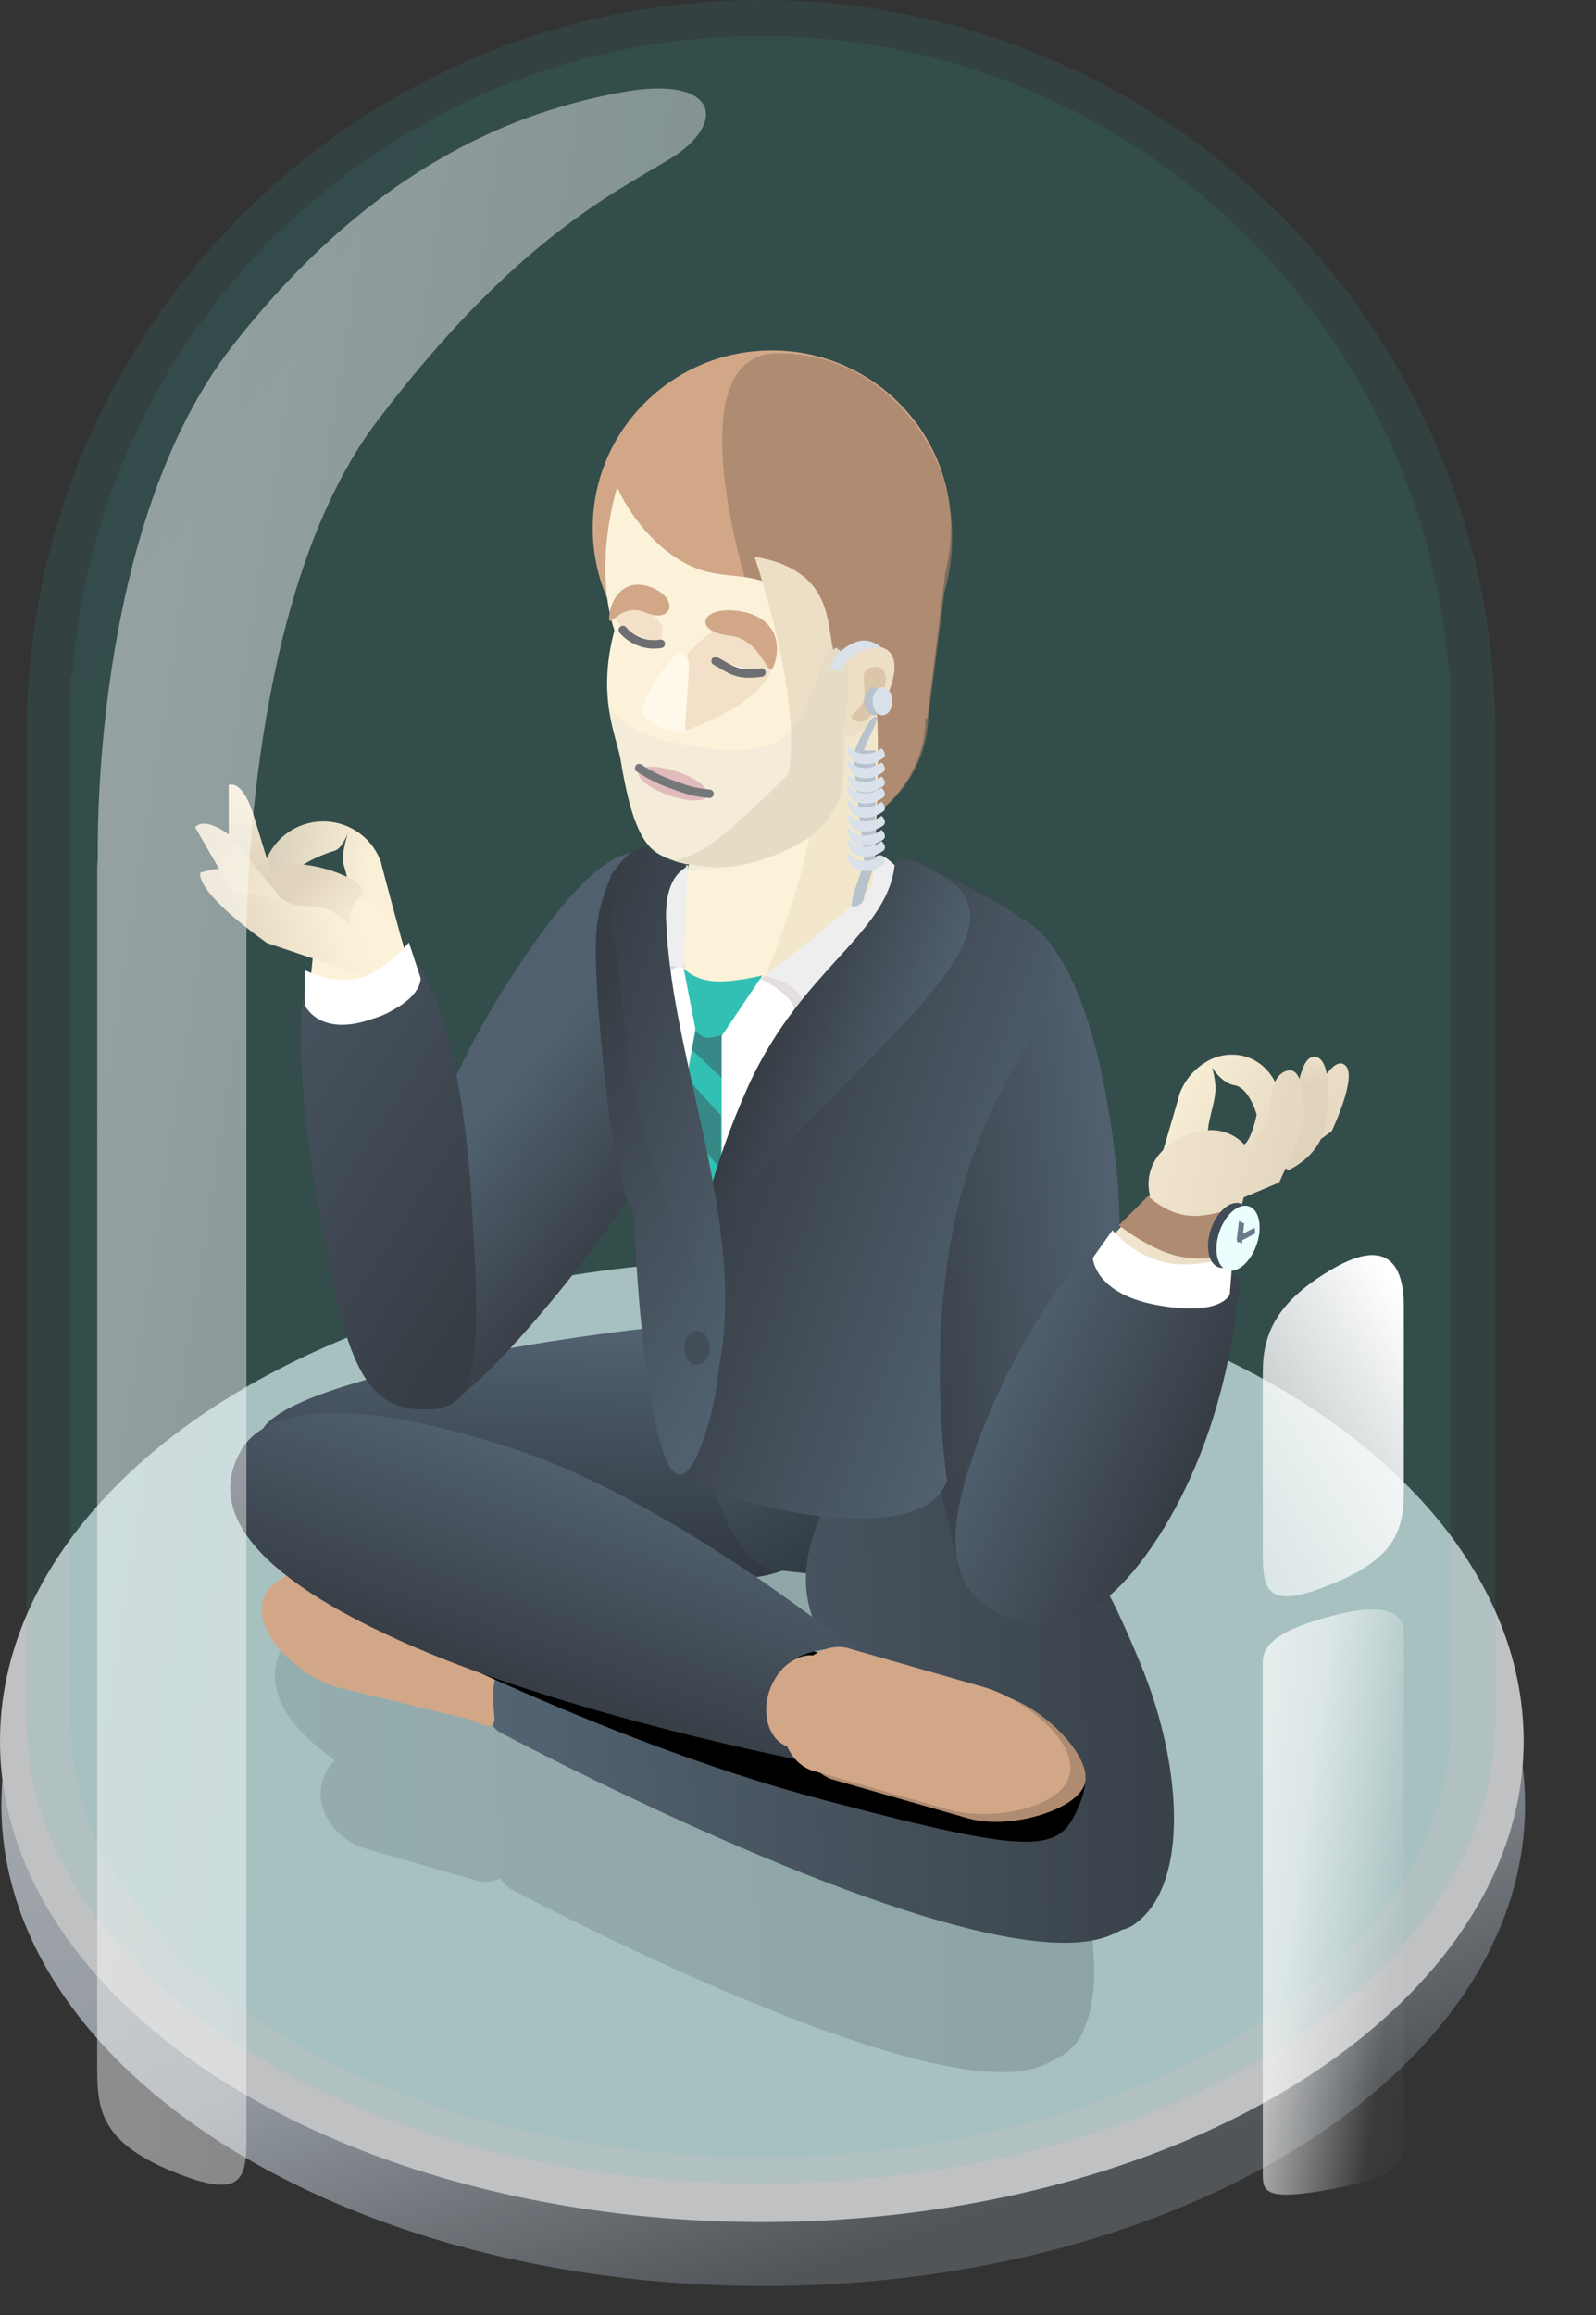
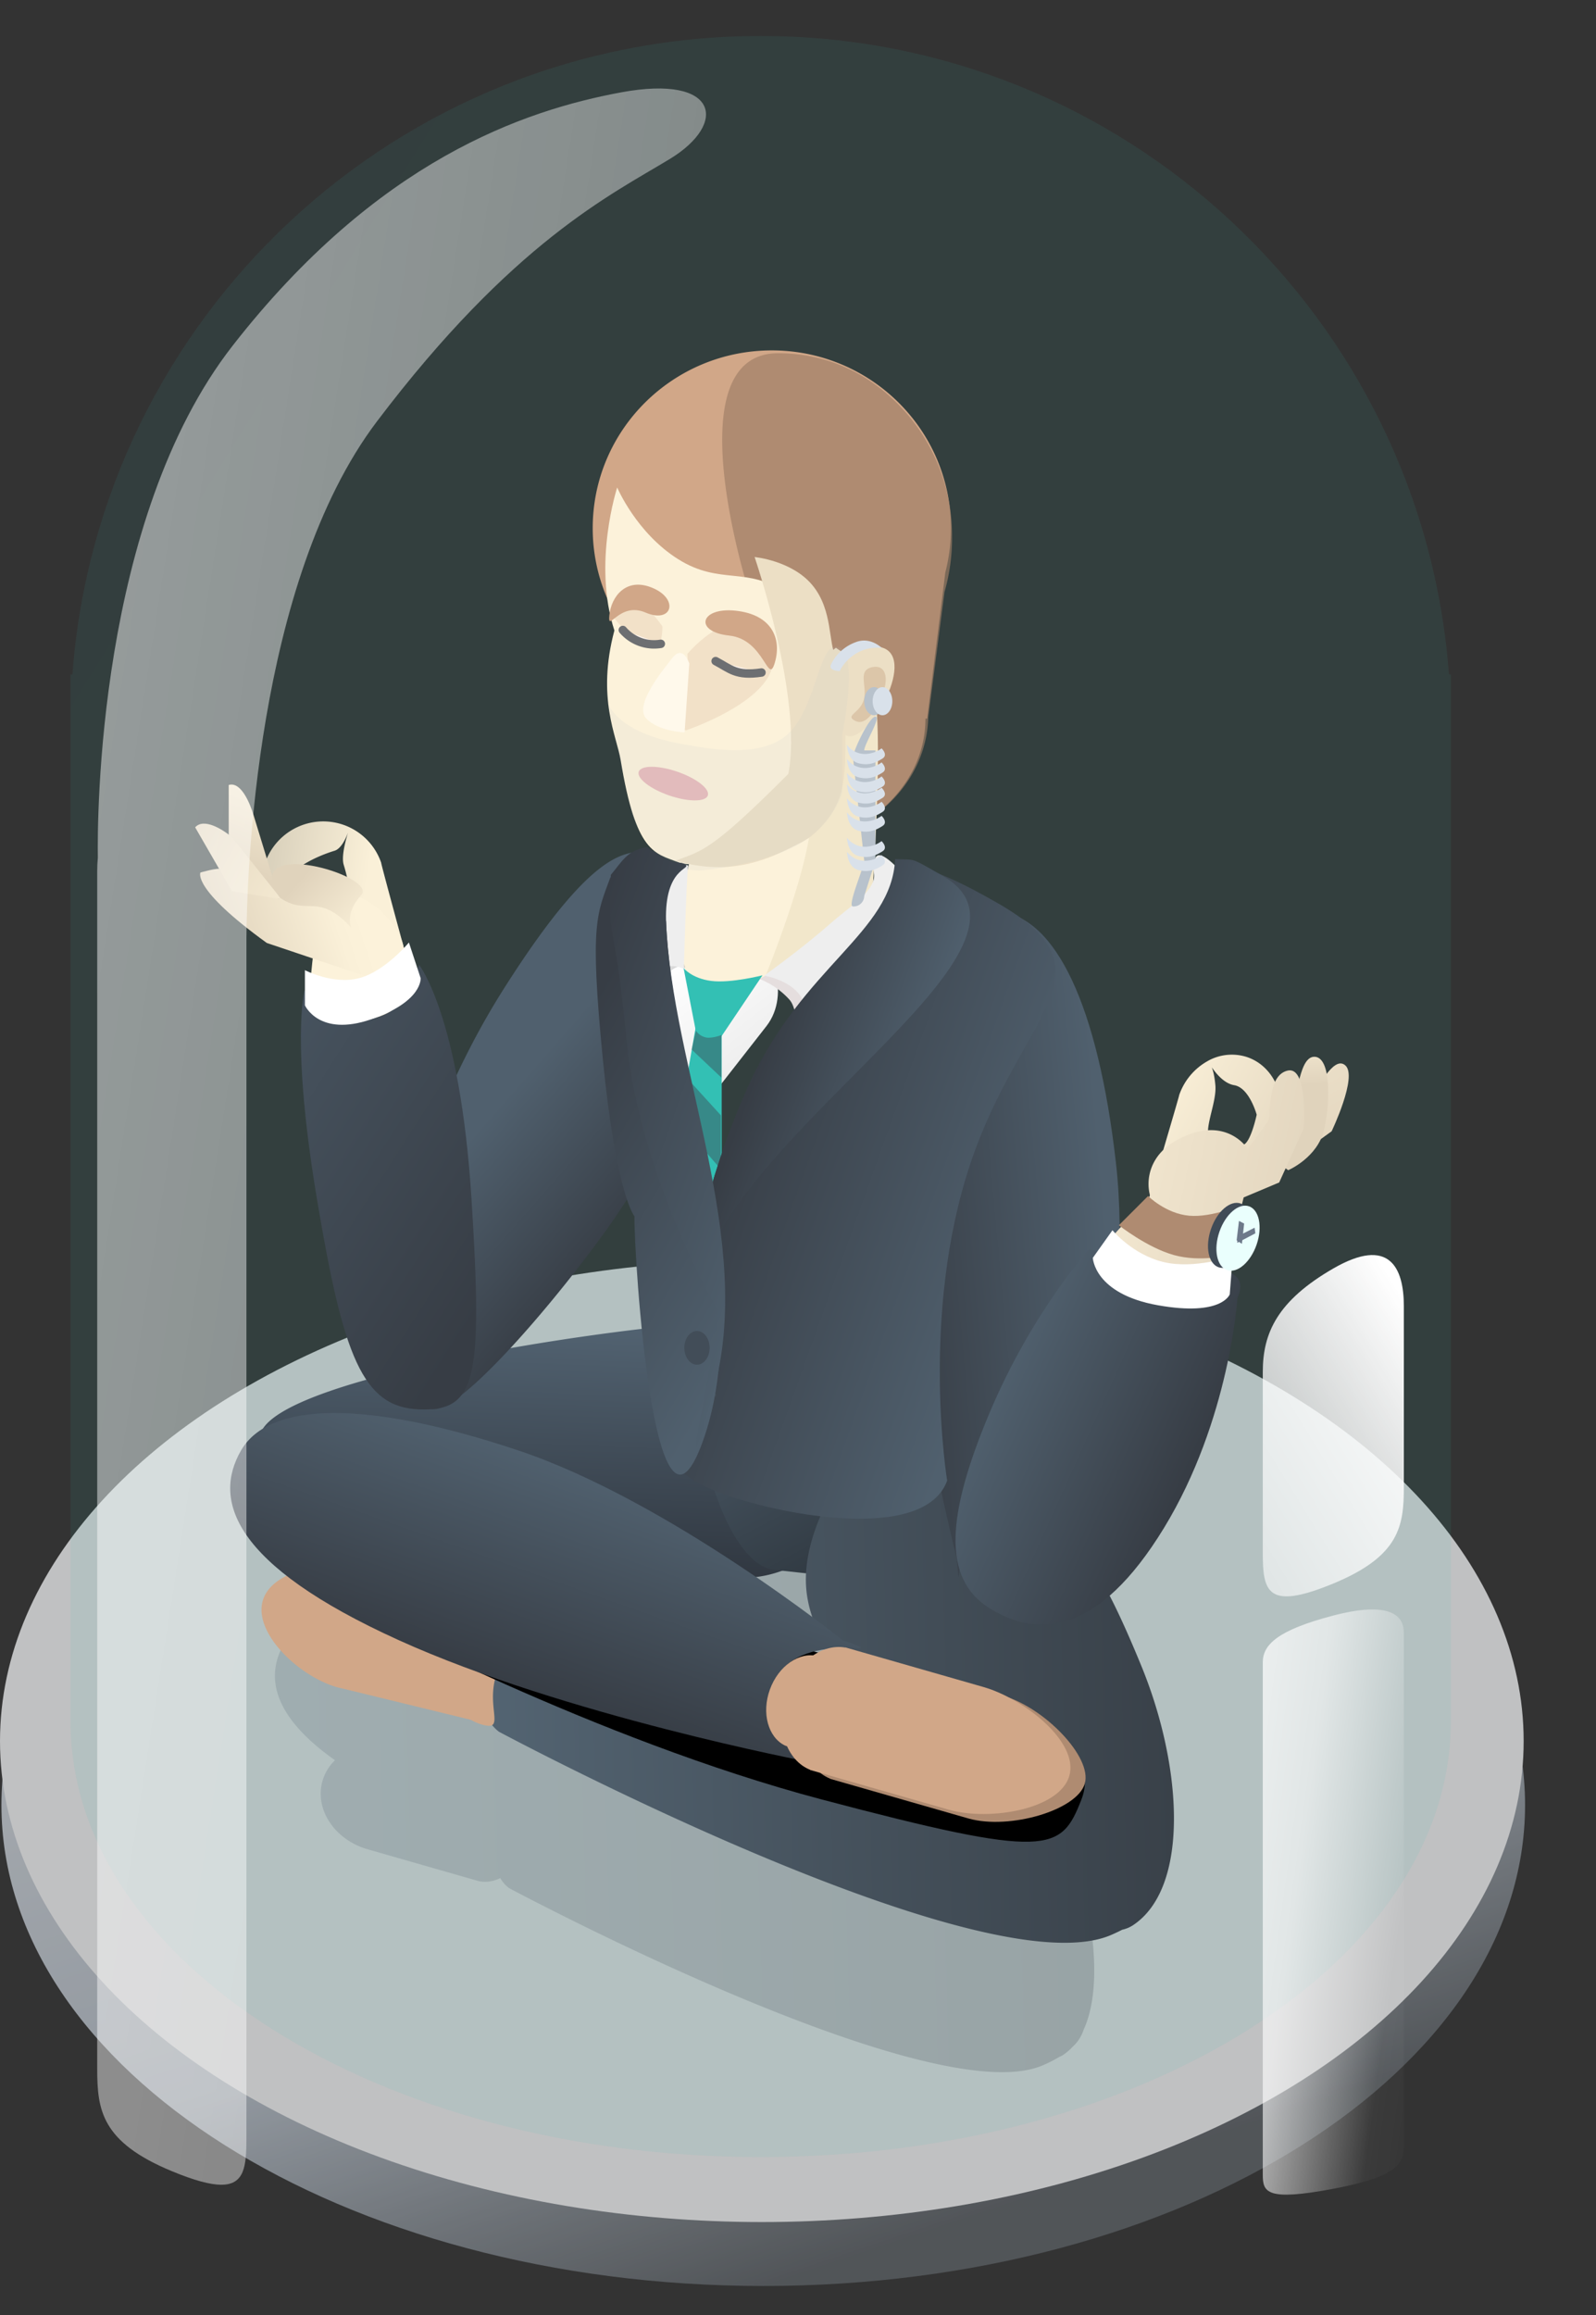
<svg xmlns="http://www.w3.org/2000/svg" xmlns:xlink="http://www.w3.org/1999/xlink" id="Layer_1" data-name="Layer 1" viewBox="0 0 567.86 823.4">
  <rect x="0" y="0" width="567.86" height="823.4" fill="#333333" stroke="none" />
  <defs>
    <style>.cls-1{opacity:0.73;}.cls-2,.cls-56{fill:#3d4852;}.cls-2{fill-opacity:0;}.cls-3{fill:url(#linear-gradient);}.cls-4{fill:#f4f5f7;}.cls-5,.cls-52{opacity:0.11;}.cls-15,.cls-20,.cls-27,.cls-43,.cls-5,.cls-51,.cls-52,.cls-56,.cls-6,.cls-7{isolation:isolate;}.cls-5{fill:url(#linear-gradient-2);}.cls-6{opacity:0.09;fill:url(#linear-gradient-3);}.cls-7{opacity:0.21;fill:url(#linear-gradient-4);}.cls-8{fill:url(#linear-gradient-5);}.cls-9{fill:url(#linear-gradient-6);}.cls-10{fill:url(#linear-gradient-7);}.cls-11{fill:#d1a788;}.cls-12,.cls-15{fill:none;}.cls-12,.cls-26{stroke:#6d6f72;stroke-linejoin:round;stroke-width:3px;}.cls-12,.cls-15,.cls-26{stroke-linecap:round;}.cls-13{fill:url(#linear-gradient-8);}.cls-14{fill:#af8b71;}.cls-15{stroke:#747b81;stroke-width:2px;stroke-dasharray:3;opacity:0.46;}.cls-16{fill:url(#linear-gradient-9);}.cls-17{fill:url(#linear-gradient-10);}.cls-18{fill:#fff;}.cls-19{fill:url(#linear-gradient-11);}.cls-20{fill:#9f7e66;opacity:0.67;}.cls-21{fill:#fcf2da;}.cls-22{fill:#f2e7cb;}.cls-23{fill:#f2e1c8;}.cls-24{fill:#ecdfc5;}.cls-25{fill:#e7bbbb;}.cls-26{fill:#fff5ef;}.cls-27{fill:#be9272;opacity:0.33;}.cls-28{fill:#fff9eb;}.cls-29{fill:url(#linear-gradient-12);}.cls-30{fill:url(#linear-gradient-13);}.cls-31{fill:url(#linear-gradient-14);}.cls-32{fill:url(#linear-gradient-15);}.cls-33{fill:url(#linear-gradient-16);}.cls-34{fill:url(#linear-gradient-17);}.cls-35{fill:url(#linear-gradient-18);}.cls-36{fill:url(#linear-gradient-19);}.cls-37{fill:url(#linear-gradient-20);}.cls-38{fill:url(#linear-gradient-21);}.cls-39{fill:url(#linear-gradient-22);}.cls-40{fill:url(#linear-gradient-23);}.cls-41{fill:url(#linear-gradient-24);}.cls-42{fill:url(#linear-gradient-25);}.cls-43{opacity:0.49;fill:url(#linear-gradient-26);}.cls-44{fill:url(#linear-gradient-27);}.cls-45{fill:url(#linear-gradient-28);}.cls-46{fill:#e5dede;}.cls-47{fill:#eee;}.cls-48{fill:#404b57;}.cls-49{fill:#eafffd;}.cls-50{fill:#6d798a;}.cls-51{fill:#a3a3a3;opacity:0.4;}.cls-52,.cls-53{fill:#b8c2cc;}.cls-54{fill:#d9e1ea;}.cls-55{fill:#33c0b4;}.cls-56{opacity:0.45;}.cls-57{fill:url(#linear-gradient-29);}.cls-58{fill:url(#linear-gradient-30);}.cls-59{fill:url(#linear-gradient-31);}.cls-60{fill:url(#linear-gradient-32);}.cls-61{fill:#424d58;}</style>
    <linearGradient id="linear-gradient" x1="-12.69" y1="832.75" x2="-12.27" y2="831.98" gradientTransform="matrix(542.11, 0, 0, -342.14, 7034.98, 285428.51)" gradientUnits="userSpaceOnUse">
      <stop offset="0" stop-color="#d8dde3" />
      <stop offset="0.61" stop-color="#b4bdc7" />
      <stop offset="1" stop-color="#5c6166" />
    </linearGradient>
    <linearGradient id="linear-gradient-2" x1="-13.09" y1="832.92" x2="-12.79" y2="832.64" gradientTransform="matrix(522.59, 0, 0, -776.61, 6790.09, 646819.88)" gradientUnits="userSpaceOnUse">
      <stop offset="0" stop-color="#4394b1" />
      <stop offset="1" stop-color="#33c0b4" />
    </linearGradient>
    <linearGradient id="linear-gradient-3" x1="-13.09" y1="832.92" x2="-12.79" y2="832.64" gradientTransform="matrix(491.13, 0, 0, -754.4, 6396.78, 628335.86)" xlink:href="#linear-gradient-2" />
    <linearGradient id="linear-gradient-4" x1="-12.95" y1="832.33" x2="-11.95" y2="832.35" gradientTransform="matrix(291.51, 0, 0, -192.54, 3874.45, 160899.87)" gradientUnits="userSpaceOnUse">
      <stop offset="0" stop-color="#536473" />
      <stop offset="1" stop-color="#303740" />
    </linearGradient>
    <linearGradient id="linear-gradient-5" x1="-12.91" y1="832.44" x2="-11.91" y2="832.46" gradientTransform="matrix(-4.73, 90.95, 212.64, 11.07, -176869.35, -7572.87)" xlink:href="#linear-gradient-4" />
    <linearGradient id="linear-gradient-6" x1="-12.65" y1="832.37" x2="-11.77" y2="833.02" gradientTransform="matrix(-14.72, 92.95, 90.67, 14.36, -75380.49, -10287.91)" gradientUnits="userSpaceOnUse">
      <stop offset="0" stop-color="#495764" />
      <stop offset="1" stop-color="#252c32" />
    </linearGradient>
    <linearGradient id="linear-gradient-7" x1="-12.95" y1="832.33" x2="-11.95" y2="832.35" gradientTransform="matrix(245.35, 0, 0, -208.8, 3348.87, 174380.11)" gradientUnits="userSpaceOnUse">
      <stop offset="0" stop-color="#536472" />
      <stop offset="1" stop-color="#394149" />
    </linearGradient>
    <linearGradient id="linear-gradient-8" x1="-12.95" y1="832.44" x2="-11.95" y2="832.46" gradientTransform="matrix(-27.04, 74.32, 220.9, 80.37, -184031.38, -65417.64)" gradientUnits="userSpaceOnUse">
      <stop offset="0" stop-color="#50606e" />
      <stop offset="1" stop-color="#373d45" />
    </linearGradient>
    <linearGradient id="linear-gradient-9" x1="-12.81" y1="832.66" x2="-12.25" y2="832.21" gradientTransform="matrix(146.55, 0, 0, -154.52, 2001.48, 129025.02)" gradientUnits="userSpaceOnUse">
      <stop offset="0" stop-color="#fcf2da" />
      <stop offset="0.26" stop-color="#fbf1d9" />
      <stop offset="0.85" stop-color="#e1d5be" />
      <stop offset="1" stop-color="#e0d3bc" />
    </linearGradient>
    <linearGradient id="linear-gradient-10" x1="-12.44" y1="832.44" x2="-8.95" y2="831.33" gradientTransform="matrix(54.62, 42.7, 53.85, -68.88, -43919, 58221.07)" gradientUnits="userSpaceOnUse">
      <stop offset="0" stop-color="#fff" />
      <stop offset="0.5" stop-color="#cdcdcd" />
      <stop offset="0.51" stop-color="#868686" />
      <stop offset="0.74" stop-color="#8a8a8a" />
      <stop offset="1" stop-color="gray" />
    </linearGradient>
    <linearGradient id="linear-gradient-11" x1="-12.79" y1="832.35" x2="-11.86" y2="832.31" gradientTransform="matrix(56.71, -7.97, -22.46, -159.82, 19748.96, 133389.22)" gradientUnits="userSpaceOnUse">
      <stop offset="0" stop-color="#fcf2da" />
      <stop offset="1" stop-color="#e0d3bc" />
    </linearGradient>
    <linearGradient id="linear-gradient-12" x1="-12.52" y1="832.29" x2="-8.17" y2="831.35" gradientTransform="matrix(72.24, -11.44, -12.7, -80.15, 11798.61, 66931.08)" gradientUnits="userSpaceOnUse">
      <stop offset="0" stop-color="#fff" />
      <stop offset="0.2" stop-color="#f1f1f1" />
      <stop offset="0.51" stop-color="#868686" />
      <stop offset="0.74" stop-color="#8a8a8a" />
      <stop offset="1" stop-color="gray" />
    </linearGradient>
    <linearGradient id="linear-gradient-13" x1="-11.93" y1="832.05" x2="-14.56" y2="833.53" gradientTransform="matrix(41.86, -12.8, -15.53, -50.79, 13551.12, 42423.98)" gradientUnits="userSpaceOnUse">
      <stop offset="0" stop-color="#faf0d8" />
      <stop offset="1" stop-color="#7d786c" />
    </linearGradient>
    <linearGradient id="linear-gradient-14" x1="-12.09" y1="832.17" x2="-12.92" y2="832.15" gradientTransform="matrix(59.26, -18.12, -15.74, -51.5, 13941.32, 42957.19)" gradientUnits="userSpaceOnUse">
      <stop offset="0" stop-color="#fcf2da" />
      <stop offset="0.18" stop-color="#faf0d8" />
      <stop offset="1" stop-color="#e0d3bc" />
    </linearGradient>
    <linearGradient id="linear-gradient-15" x1="-11.49" y1="832.95" x2="-11.79" y2="831.88" gradientTransform="matrix(13.76, -4.21, -12.62, -41.29, 10753.51, 34610.85)" gradientUnits="userSpaceOnUse">
      <stop offset="0" stop-color="#faf0d8" />
      <stop offset="1" stop-color="#e0d3bc" />
    </linearGradient>
    <linearGradient id="linear-gradient-16" x1="-11.56" y1="831.05" x2="-12.66" y2="832.87" gradientTransform="matrix(20.9, -6.39, -9.92, -32.46, 8594.05, 27238.62)" xlink:href="#linear-gradient-15" />
    <linearGradient id="linear-gradient-17" x1="-11.64" y1="831.18" x2="-12.32" y2="832.24" gradientTransform="matrix(28.53, -8.72, -8.26, -27.02, 7333.67, 22691.23)" xlink:href="#linear-gradient-14" />
    <linearGradient id="linear-gradient-18" x1="-13.15" y1="832.42" x2="-12.15" y2="832.44" gradientTransform="matrix(-78.74, 6.88, 20.44, 234.06, -17655.6, -194310.1)" xlink:href="#linear-gradient-8" />
    <linearGradient id="linear-gradient-19" x1="-12.46" y1="832.32" x2="-13.08" y2="832.73" gradientTransform="matrix(-66.18, -35.15, -99.58, 187.49, 82244.44, -156107.11)" xlink:href="#linear-gradient-8" />
    <linearGradient id="linear-gradient-20" x1="-12.74" y1="833.46" x2="-12.1" y2="831.92" gradientTransform="matrix(55.34, -7.78, -21.87, -155.59, 19021.15, 129831.62)" xlink:href="#linear-gradient-8" />
    <linearGradient id="linear-gradient-21" x1="-12.96" y1="832.53" x2="-11.27" y2="832.01" gradientTransform="matrix(35.39, 11.49, 19.86, -61.16, -15667.95, 51452.48)" xlink:href="#linear-gradient-11" />
    <linearGradient id="linear-gradient-22" x1="-19.91" y1="833.38" x2="-10.66" y2="832.41" gradientTransform="matrix(11.31, 18.82, 39.11, -23.51, -31965.77, 20197.02)" gradientUnits="userSpaceOnUse">
      <stop offset="0" stop-color="#fcf2da" />
      <stop offset="0.52" stop-color="#f9eed7" />
      <stop offset="1" stop-color="#e0d3bc" />
    </linearGradient>
    <linearGradient id="linear-gradient-23" x1="-11.8" y1="833.16" x2="-11.34" y2="831.41" gradientTransform="matrix(15.35, 7.81, 18.38, -36.11, -14656.82, 30540.19)" gradientUnits="userSpaceOnUse">
      <stop offset="0" stop-color="#fcf2da" />
      <stop offset="0.35" stop-color="#e0d3bc" />
      <stop offset="1" stop-color="#e0d3bc" />
    </linearGradient>
    <linearGradient id="linear-gradient-24" x1="-13.67" y1="832.7" x2="-11.9" y2="832.24" gradientTransform="matrix(111.83, 5.82, 10.11, -194.13, -6622.45, 162133.24)" gradientUnits="userSpaceOnUse">
      <stop offset="0" stop-color="#fcf2da" />
      <stop offset="0.48" stop-color="#f9eed7" />
      <stop offset="1" stop-color="#e0d3bc" />
    </linearGradient>
    <linearGradient id="linear-gradient-25" x1="-12.79" y1="832.36" x2="-11.79" y2="832.38" gradientTransform="matrix(67.64, 31.58, 61.23, -131.15, -49748.37, 110066.63)" xlink:href="#linear-gradient-8" />
    <linearGradient id="linear-gradient-26" x1="-12.99" y1="832.69" x2="-10.13" y2="831.14" gradientTransform="matrix(216.62, 0, 0, -745.62, 2837.65, 621044.66)" gradientUnits="userSpaceOnUse">
      <stop offset="0" stop-color="#fff" />
      <stop offset="0.54" stop-color="#fff" stop-opacity="0.6" />
      <stop offset="0.83" stop-color="#fff" stop-opacity="0.04" />
      <stop offset="1" stop-color="#fff" stop-opacity="0" />
    </linearGradient>
    <linearGradient id="linear-gradient-27" x1="-13.55" y1="833.08" x2="-11.54" y2="831.95" gradientTransform="matrix(50.19, 0, 0, -208.14, 1088.77, 173924.08)" xlink:href="#linear-gradient-26" />
    <linearGradient id="linear-gradient-28" x1="-11.91" y1="832.79" x2="-14.91" y2="828.33" gradientTransform="matrix(50.19, 0, 0, -121.4, 1088.76, 101548.28)" gradientUnits="userSpaceOnUse">
      <stop offset="0" stop-color="#fff" />
      <stop offset="0.54" stop-color="#fff" stop-opacity="0.04" />
      <stop offset="0.54" stop-color="#fff" stop-opacity="0.6" />
      <stop offset="1" stop-color="#fff" stop-opacity="0" />
    </linearGradient>
    <linearGradient id="linear-gradient-29" x1="-13.13" y1="832.4" x2="-12.13" y2="832.41" gradientTransform="matrix(-108.27, -39.39, -79.87, 219.51, 65425.1, -182796.01)" xlink:href="#linear-gradient-8" />
    <linearGradient id="linear-gradient-30" x1="-13.27" y1="832.4" x2="-12.27" y2="832.42" gradientTransform="matrix(-52.1, -18.95, -73.32, 201.53, 60657.6, -167594.23)" xlink:href="#linear-gradient-8" />
    <linearGradient id="linear-gradient-31" x1="-13.22" y1="832.6" x2="-12.24" y2="832.25" gradientTransform="matrix(-93.52, -34.03, -65.45, 179.88, 53526.39, -149748.16)" xlink:href="#linear-gradient-8" />
    <linearGradient id="linear-gradient-32" x1="-13.15" y1="832.4" x2="-12.15" y2="832.42" gradientTransform="matrix(-92.4, -33.62, -66.64, 183.17, 54540.91, -152495.12)" xlink:href="#linear-gradient-8" />
  </defs>
  <title>Security-Services-Insurance</title>
  <g id="Group_3882" data-name="Group 3882" class="cls-1">
    <path id="Path_6982" data-name="Path 6982" class="cls-2" d="M294.61,465.7c150.91,0,273.25,80.07,273.25,178.85S445.52,823.4,294.61,823.4,21.36,743.33,21.36,644.55,143.7,465.7,294.61,465.7Z" />
    <path id="Path_6974" data-name="Path 6974" class="cls-3" d="M270.52,470.94c149.7,0,272.1,76.59,272.1,171.07s-121.35,171.07-271,171.07S.51,736.49.51,642,120.82,470.94,270.52,470.94Z" />
    <ellipse id="Ellipse_90" data-name="Ellipse 90" class="cls-4" cx="271.06" cy="619.27" rx="271.06" ry="171.07" />
  </g>
-   <path id="Union_54" data-name="Union 54" class="cls-5" d="M270.78,0C414.33,0,530.85,115.77,532.06,259h0V611.5h0v.2c0,91.08-117,164.91-261.29,164.91S9.49,702.77,9.49,611.7v-.2h0V259h0C10.72,115.77,127.23,0,270.78,0" />
  <path id="Union_63" data-name="Union 63" class="cls-6" d="M270.65,12.8c129.41,0,235.44,100.11,244.89,227.1h.68V612.22c0,85.59-109.94,155-245.57,155s-245.56-69.39-245.56-155V239.9h.68c9.45-127,115.48-227.1,244.88-227.1" />
  <g id="Group_3876" data-name="Group 3876">
    <g id="Group_3553" data-name="Group 3553">
      <path id="Union_67" data-name="Union 67" class="cls-7" d="M181.11,671.55A11.53,11.53,0,0,1,178,668a12.55,12.55,0,0,1-5.41,1.32,10.44,10.44,0,0,1-1.85-.17v.06l-1-.3L130.63,657.7c-11.65-3.43-18.76-14.25-15.89-24.25a16.53,16.53,0,0,1,4.45-7.37c-22.9-16.19-24.61-30.31-18-41.75a22,22,0,0,1,8-8.42c17.17-17.85,127.07-32.37,145.38-31.41h4.44a26.25,26.25,0,0,1,10.71,3L294,552.88a24.37,24.37,0,0,1,19,4.18q.4-.66.75-1.26c7.21-12.49,42.1,44.12,48.55,62.85,0,0,3.93,1.66,16.42,32.64C388.9,676.57,392.94,706,385.53,722a13.77,13.77,0,0,1-4,6.1,17.72,17.72,0,0,1-2.83,2.5,7.79,7.79,0,0,1-1.8,1,49.39,49.39,0,0,1-5.89,3c-3.88,1.67-8.79,2.43-14.5,2.43C303.4,737,181.11,671.55,181.11,671.55Zm108.59-25.8,1.55.44c-4.5-7-8-15-8.54-23.41a18,18,0,0,1-7.71-4.13,35.62,35.62,0,0,1-20.39,5.09l-2.67-.14c16.16,9.81,28.9,18.31,33.92,21.71a12.18,12.18,0,0,1,2.7.17l0-.06Z" />
      <g id="Group_3903" data-name="Group 3903">
        <path id="Path_6629" data-name="Path 6629" class="cls-8" d="M305.07,522.18a41.16,41.16,0,0,1-43.24,39h0l-133.17-6.94C106,553,91.24,534.06,92.43,511.36S239.09,469,261.79,470.22h5.1C289.59,471.4,306.26,499.47,305.07,522.18Z" />
        <path id="Path_6630" data-name="Path 6630" class="cls-9" d="M335.68,528.42c-3.27,20.64-19.65,35.2-36.58,32.52L275,558.31c-16.93-2.68-29.39-48.17-26.12-68.81s10.54-28.94,27.47-26.26l34.58,23C327.87,488.88,338.94,507.78,335.68,528.42Z" />
        <path id="Union_31" data-name="Union 31" class="cls-10" d="M177.5,615.93c-9.88-7.62-2.63-21.64-2.63-21.64s7.19-14.54,17-10.17,76.29,33.08,76.29,33.08l60.57,9.86a55.22,55.22,0,0,1-4.81-9.79s-36.49-24.63-37.18-54.51,31.93-63.64,41.44-78.39,51.19,49.6,58.59,71.08c0,0,4.87,1.78,19.39,37.25s17.22,78.48-2.94,92a11.4,11.4,0,0,1-3.92,1.66c-1.22.63-2.53,1.25-3.94,1.86-4.44,1.92-10.08,2.79-16.63,2.79C317.76,691,177.5,615.93,177.5,615.93Z" />
        <g id="Group_3881" data-name="Group 3881">
          <path id="Union_32" data-name="Union 32" class="cls-11" d="M304.61,629.65s-6.33-10-8.29-17.77l-3.49,9.25a22.76,22.76,0,0,1,.52-13.15c2.49-6.58,2.8-10,9.41-13.17l-2.6,6.92a38.93,38.93,0,0,1,9.14-2.44c3.28-.62,6.54-1.22,8.94-2.39ZM171.49,613.4a18.67,18.67,0,0,1-4-1.71l-45.11-11c-.86-.17-1.73-.38-2.59-.62l-.2-.06h0c-13.44-4-29.4-19.18-26.11-30.65s24.58-14.87,38.08-11.1h0l46,13.2v.09c6.8,3.14,1.95,13.86-1.19,24.81-2.2,7.67.13,13.75-.59,16.23C175.46,613.88,174.33,614.21,171.49,613.4Z" />
          <g id="Group_3916" data-name="Group 3916">
            <path id="Path_6633" data-name="Path 6633" class="cls-12" d="M302.76,594.81c-6.61,3.21-6.92,6.59-9.41,13.17a22.84,22.84,0,0,0-.52,13.15" />
            <path id="Path_6634" data-name="Path 6634" class="cls-12" d="M318.25,596.9c-6.62,3.2-19.65,2.17-22.13,8.75s8.5,24,8.5,24" />
-             <path id="Path_6636" data-name="Path 6636" class="cls-12" d="M295.87,605c6.82-2.74,9.83,10.76,12.77,4.37.82-1.79,1.62-3.54,0-4.37-3.19-1.67-12.77,0-12.77,0" />
            <path id="Path_7065" data-name="Path 7065" class="cls-12" d="M295.87,608c5.05-3.24,6.05,9.67,8.66,3.19.73-1.82,1.44-3.58.37-4.26-2.12-1.36-9,1.07-9,1.07" />
          </g>
        </g>
        <path id="Path_6972" data-name="Path 6972" d="M102.57,548.94s1.8-12.07,17.23-7.61,119.89,33.86,119.89,33.86L334,598.3c32.27,11.74,58.05,23.11,50.77,41.76s-11.53,21.34-92.3,0S128,574.18,128,574.18C95.7,562.44,102.57,548.94,102.57,548.94Z" />
        <path id="Path_6627" data-name="Path 6627" class="cls-13" d="M275.31,599.14c-7.77,21.36,34.44,35.47,12.62,27.54,0,0-87-16.52-146.17-43.36s-66.13-49.87-56-67.42,45-17.95,98.68,0S299.69,583.3,299.69,583.3C321.51,591.24,283.08,577.78,275.31,599.14Z" />
        <g id="Group_3880" data-name="Group 3880">
          <path id="Union_33" data-name="Union 33" class="cls-14" d="M307.85,589.14l0-.06,49.39,14.16h0c14.43,4.27,31.44,21.69,28.73,31.16s-26.74,16.46-41.23,12.44h0l-49.4-14.16,0-.06c-8.28-3.32-12.31-14.64-9-26.12S299.07,587.56,307.85,589.14Z" />
          <path id="Union_34" data-name="Union 34" class="cls-11" d="M300.75,586l0-.06,49.39,14.16h0c14.45,4.25,33.76,19.54,30.33,31.52s-28.33,16.13-42.83,12.08h0l-49.4-14.16,0-.06c-8.28-3.32-12.31-14.64-9-26.12S292,584.45,300.75,586Z" />
          <path id="Union_64" data-name="Union 64" class="cls-11" d="M290.87,589.05v0L327,602.14h0c10.47,3.9,16.37,14.09,13.19,22.85s-14.26,12.77-24.79,9h0l-36.1-13.14v0c-6-2.9-8.42-11.56-5.37-19.94S284.4,587.41,290.87,589.05Z" />
        </g>
        <path id="Path_6986" data-name="Path 6986" class="cls-15" d="M347.63,520.31c-16.63,3.63-22-11.94-22-11.94" />
      </g>
      <path id="Union_51" data-name="Union 51" class="cls-16" d="M127.81,468.71l.3-.44-.82-.07s-11.46-28.75-16-60,0-67.41,0-67.41l32.18-3.24,20.36,77.67,51.52-76.37,40.49,27.31s-48.34,91.77-80.36,117.4c-7.7,6.17-14.46,8.51-20.28,8.51C136.86,492.07,127.81,468.71,127.81,468.71Z" />
      <path id="Union_29" data-name="Union 29" class="cls-17" d="M188.92,359.74l-.08-.06,29.34-37.54h0c8.67-10.82,27.75-10.13,42.75,1.6s20.28,30.08,11.87,41.1h0l-29.34,37.54-.08-.07c-6.16,5.65-21.93,1.55-36.3-9.68S184.93,367.08,188.92,359.74Z" />
-       <path id="Union_30" data-name="Union 30" class="cls-18" d="M278.09,521c-31.27-6.08-48.91-22-45-42.14,0-.27.11-.53.17-.79-.76-10.64-2.5-32.27-5.2-49.63-.41-2.63-.94-5.34-1.54-8.08-6.17-3.08-10.93-8.27-13.63-16.42-13.4-40.41-2.88-106.54,77.6-98.74S376,340.41,376,361.89c0,15-7.08,33.52-23.6,43.23l-14.18,63.2c10.74,6.82,17.08,15.4,15.12,25.48-3.26,16.76-31.58,28.69-59,28.69A85.21,85.21,0,0,1,278.09,521Z" />
      <path id="Path_6871" data-name="Path 6871" class="cls-19" d="M323.45,388.18l48.61-6.83,11.87,72.73,9.93,82.38L345.91,548s-12.12-39.21-17.57-78S323.45,388.18,323.45,388.18Z" />
      <g id="Group_3545" data-name="Group 3545">
        <path id="Union_17" data-name="Union 17" class="cls-11" d="M219.68,255.6c0-2.78-2-17,5.14-28.29a62.63,62.63,0,0,1-13.93-39.46c0-34.92,28.53-63.22,63.73-63.22,35,0,63.47,28.05,63.73,62.75h0l0,.21v.26a63.43,63.43,0,0,1-2,15.75l-6.47,52h-.6c0,25.19-23.78,45.6-53.11,45.6S219.68,280.78,219.68,255.6Z" />
        <path id="Union_22" data-name="Union 22" class="cls-20" d="M219.32,254c0-23.51,15.29-36.35,45.46-37.59,1.22-2.73,2.14-4.42,2.14-4.42s-28-86.26,9.88-86.35c19.13,0,34.55,8.6,45.55,21.15a66.23,66.23,0,0,1,16.39,43.07h0V190c0,.46,0,.91,0,1.37a69.56,69.56,0,0,1-2.68,19.18l-5.79,44.55c-.61,24.35-22.21,46.84-60.55,47.27h-1C230.62,302.33,219.32,278.53,219.32,254Z" />
        <path id="Path_6589" data-name="Path 6589" class="cls-21" d="M219.6,173.39s6.82,16.17,21.72,25.52,24.7,2.4,37.9,11.87,14.91,26,14.91,26,7.32-6.06,13.39,0,0,28.19-6.55,24.79c0,15.92-6,19.51-17.71,29.84s-33.65,18.49-41.94,15.26-15.07-3.1-20.5-36.42c-1.34-8.24-8.63-22-2.22-46C210.79,200.3,219.6,173.39,219.6,173.39Z" />
        <path id="Path_6624" data-name="Path 6624" class="cls-21" d="M229.27,192.59s6.65,16.17,21.17,25.52,24.07,2.4,36.93,11.87,14.53,26,14.53,26-7.92-6.06-2,0S275,345.6,275,345.6s-46.57,30.27-29.77-38.67-10.66,10.53-15.95-22.38c-.11-.69-.22-1.39-.36-2.38-3.69-25.82-1.38-66.13-.19-82.69C229,195.26,229.27,192.59,229.27,192.59Z" />
        <path id="Path_6626" data-name="Path 6626" class="cls-22" d="M309.72,242.07c5.5,6.44.72,75.53.72,75.53s-5.34,11.11-15.63,18.3a88.25,88.25,0,0,1-22.26,10.77s15.57-38.27,15.89-54.84C295.19,262.7,304.22,235.63,309.72,242.07Z" />
        <path id="Path_6623" data-name="Path 6623" class="cls-23" d="M244.56,232.61s17.86-21.75,28.66-4-29.08,31.14-29.08,31.14h0c-3.47-.8-9.78,2.91-4.06-7.73S244.56,232.61,244.56,232.61Z" />
        <path id="Path_7032" data-name="Path 7032" class="cls-23" d="M235.69,222.8c0,19.2-17-2.77-17-2.77s.1-.29.4-1.05C220.33,215.84,224.76,207.28,235.69,222.8Z" />
        <path id="Path_6600" data-name="Path 6600" class="cls-24" d="M268.49,198.13s13.43,1.24,20.67,10.14,5.5,20.54,8.26,25.43c1.38,2.46-5.08.2,0-3.3,9.54,7,4.25-4.17,16.67,0s-6.09,35.64-13.28,31c0,15.92,0,25.26-11.65,35.58-2.13,1.88-5.57,3.37-8.67,4.94-12.52,6.32-24.61,8.66-40.18,4.21,9.9-3.65,13.08-3.78,40.18-30.88C285.7,248.47,268.49,198.13,268.49,198.13Z" />
        <g id="Group_3544" data-name="Group 3544">
          <ellipse id="Ellipse_99" data-name="Ellipse 99" class="cls-25" cx="239.55" cy="278.71" rx="4.47" ry="13" transform="translate(-101.96 414.47) rotate(-71)" />
-           <path id="Path_6614" data-name="Path 6614" class="cls-12" d="M227.41,273.2a51.5,51.5,0,0,0,12.27,6c6.26,2.28,7.34,2.52,12.77,3.12" />
          <path id="Path_6619" data-name="Path 6619" class="cls-26" d="M254.62,235.14c5.22,2.73,7.24,5.41,16.32,4.06" />
          <path id="Path_6620" data-name="Path 6620" class="cls-26" d="M221.6,224.08A14.68,14.68,0,0,0,235.12,229" />
        </g>
        <path id="Path_6621" data-name="Path 6621" class="cls-27" d="M310.21,237.33c5.34-1.19,5.91,4.45,3.78,9.56s-5.63,11.49-9.62,9.54,1.48-2.65,2.94-7.42S304.88,238.53,310.21,237.33Z" />
        <path id="Path_6622" data-name="Path 6622" class="cls-28" d="M239.25,234c3.83-4.88,6,2,6,2l-1.67,24.51s-9.4-.36-13.68-5S235.41,238.85,239.25,234Z" />
        <path id="Path_7325" data-name="Path 7325" class="cls-11" d="M275.72,235.58c-2.47,8.68-3.58-8.18-16.26-9.52s-10.41-10.19,2.27-8.85S278.2,226.89,275.72,235.58Z" />
        <path id="Path_7326" data-name="Path 7326" class="cls-11" d="M216.81,218.82c-.66,6.63,3.42-5,12.88-.95s12-4.72,2.55-8.74S217.48,212.18,216.81,218.82Z" />
      </g>
      <path id="Union_16" data-name="Union 16" class="cls-29" d="M309.51,396.13l-.1,0-6.92-43.69h0c-1.85-12.73,12.64-25.55,32.48-28.69s37.58,4.57,39.76,17.25h0l6.92,43.69h-.11c-.23,7.78-14.87,16.19-33.88,19.2S312.14,403.45,309.51,396.13Z" />
      <g id="Group_3549" data-name="Group 3549">
        <g id="Group_3879" data-name="Group 3879">
          <path id="Path_6362" data-name="Path 6362" class="cls-30" d="M135.86,307.59a21.8,21.8,0,0,0-11.42-13.29h0s-3.37,9.3-2.15,13.29c2.26,7.39,4.12,17.53-3.28,19.79a14,14,0,0,1-17.49-9.29c-2.26-7.4,10.1-13.23,17.49-15.49,3.41-1,5.44-8.3,5.44-8.3a21.88,21.88,0,0,0-20.53,38.6c.24.13.47.29.71.42l39.26,4.48S134,301.51,135.86,307.59Z" />
          <path id="Path_6363" data-name="Path 6363" class="cls-31" d="M131.94,347.84l-37-12.44C68.07,316,71.32,310.34,71.32,310.34s6-1.78,7.67-1.27c2.73.85,12.12,6.72,20.23,10.75,14.38-4.19,30.14-6,41.12,9.84S131.94,347.84,131.94,347.84Z" />
          <path id="Path_6364" data-name="Path 6364" class="cls-32" d="M81.38,310.2v-31h0c4.34-1.32,7.52,6.4,8.84,10.74l8.87,29Z" />
          <path id="Path_6365" data-name="Path 6365" class="cls-33" d="M82.55,317,69.44,294.27h0c3-3.43,9.68.58,13.11,3.54l17.55,22Z" />
          <path id="Path_6928" data-name="Path 6928" class="cls-34" d="M125,330c-11.89-12.95-15.64-3.95-25.37-10.69-14.93-22.32,35.06-7.8,28.93-1S125,330,125,330Z" />
        </g>
      </g>
      <path id="Path_7050" data-name="Path 7050" class="cls-35" d="M360,531.14c-22.63,2-17.59,46.17-19.61,23.06,0,0-21.76-85.76-22.44-150.73s17.27-81,37.44-79.2,35.28,33.23,41.67,89.4-12.42,132.87-12.42,132.87C386.64,569.66,382.62,529.16,360,531.14Z" />
      <path id="Path_7051" data-name="Path 7051" class="cls-36" d="M153,500.91c-10.38-5.51-26.89-16-16-36.5,0,0,7.43-57.79,42.22-112.67s45.39-48,53.39-48.93c10.35,8.09-2.75-7.26-13.69,21.35a91.81,91.81,0,0,0-2.16,9.81s-1.42,73.89,9.7,86.92h0C215.55,441.39,163.36,506.42,153,500.91Z" />
      <path id="Path_7053" data-name="Path 7053" class="cls-37" d="M132.16,362.4c13-3.33,12.62-10.32,17-19.17,0,0,14.51,18.31,18.6,83.17s1.64,75.6-18.6,74.89-27.07-19.12-36.4-74.89-4.41-74.17-4.41-74.17C113,357.57,119.16,365.73,132.16,362.4Z" />
      <path id="Path_7059" data-name="Path 7059" class="cls-18" d="M108.49,345.07s10.08,5.29,19.33,2.83,17.67-12.67,17.67-12.67l4.17,12.67s.83,8.33-17.67,14.67-23.5-5-23.5-5Z" />
    </g>
    <g id="Group_3877" data-name="Group 3877">
      <path id="Path_6362-2" data-name="Path 6362-2" class="cls-38" d="M419.37,390.07a22.06,22.06,0,0,1,10.41-12.72h0s2,1.23,2.65,8.64-6.25,19,0,21c3.37,1.1,7.42,1.95,10.35,0,2.5-1.67,4.35-10.51,4.35-10.51s-2.59-9.6-8-10.5-9.35-8.64-9.35-8.64a17.49,17.49,0,0,1,13.74-1.42c9.77,3.18,14.81,14.65,11.23,25.63-1.21,3.74-20.2,13.51-20.2,13.51s-15.25,9-27.36,16.68C407.19,431.75,421.24,384.31,419.37,390.07Z" />
      <path id="Path_6929" data-name="Path 6929" class="cls-39" d="M450,419.58l23.8-17.21s9.3-19.4,4.9-23.4-10.36,9.75-12.7,11.3l-18.48,22.47Z" />
      <path id="Path_6930" data-name="Path 6930" class="cls-40" d="M458.34,416.22s10.51-4.46,12.81-14.54,2.39-26-3.61-25.81-5.81,18.25-9.2,19.81c-5.53,2.55.54,2.06-2.34,3.79l-2.83,12.91Z" />
      <path id="Union_52" data-name="Union 52" class="cls-41" d="M363.78,568.81c-13.4-5.65-27-14.56-14.17-53,11.75-35.23,37.65-68.37,59.62-90.39-1.77-6.43.32-14.74,9.1-19.68,17.64-9.92,25.61,2.89,25.61,2.89s2.82-3.66,7.19-9.81c1.37-1.93-.59-16.1,6.91-18s5.81,20.6,5.81,20.6l-8.71,19.16s-5.48,2.33-12.64,5.32c-.23.95-.48,1.95-.76,3-13.58,51-42.67,127.4-42.67,127.4-4.25,9.14-15.33,15.16-26.38,14.59A26.27,26.27,0,0,1,363.78,568.81Z" />
    </g>
    <path id="Path_7052" data-name="Path 7052" class="cls-42" d="M408.14,448.9c10.66,2.79,38.93-1.82,32.15,12.68,0,0-2.71,43.48-26.13,81.86S369.1,582.65,352.05,572s-15.11-33.45,0-69.39,35.4-58.18,35.4-58.18S397.47,446.11,408.14,448.9Z" />
    <path id="Path_7060" data-name="Path 7060" class="cls-18" d="M395.82,437.57s7.06,8.64,18.14,11.31,24.64-2.09,24.64-2.09l-1.05,13.58s-2.75,7.93-25.52,3.89-23.2-16.87-23.2-16.87Z" />
  </g>
  <path id="Union_55" data-name="Union 55" class="cls-43" d="M61.14,772.24c-25.07-10.37-26.55-21.77-26.55-36.43v-426c0-1.63.07-3.22.22-4.74-.2-13.49-.24-120.3,47.94-182.09,51.49-66,103.6-83.72,138.3-90.14s38,11.11,17.28,23.7-55.81,29.4-104.22,93.36C90.76,207.17,87.82,312.39,87.68,333.74v3.84h0V760.51c0,9.94-.69,16.56-8.94,16.56C74.83,777.07,69.21,775.58,61.14,772.24Z" />
  <g id="Group_3861" data-name="Group 3861">
    <path id="Path_6941" data-name="Path 6941" class="cls-44" d="M474.39,574.62C454.55,579.8,449.3,585,449.3,591.26V773.51c0,6.28,1.4,9.46,25.09,5s25.1-9.31,25.1-15.58V580.69C499.49,574.42,494.24,569.43,474.39,574.62Z" />
    <path id="Path_6942" data-name="Path 6942" class="cls-45" d="M474.39,451.17c-19.84,11.46-25.09,22.91-25.09,36.77v64.2c0,13.86,1.4,20.89,25.09,11.09s25.1-20.58,25.1-34.44v-64.2C499.49,450.74,494.24,439.72,474.39,451.17Z" />
  </g>
  <path id="Path_7043" data-name="Path 7043" class="cls-46" d="M270.19,348.19l43-22.93H323s.36-1.63-6.39,9.87-16.76,28.35-26,33.56-5.38-7.95-9.67-13.07A28.29,28.29,0,0,0,270.19,348.19Z" />
  <path id="Path_7044" data-name="Path 7044" class="cls-47" d="M271.89,347s13.2-9.35,23.91-18.82c4.72-4.17,10.61-8,13.56-12.25,3.27-4.68.4-5.57,2-10.5s10.82,6.5,10.82,6.5,6.62,5.27,0,18.15-19.51,34.45-28.77,39.66-4.77-10.27-8.82-15.8S271.89,347,271.89,347Z" />
  <path id="Path_7033" data-name="Path 7033" class="cls-14" d="M408.49,425.4s6.25,6.25,14.6,7,18.8-4,18.8-4l-4.6,18s-10.05,2.65-19.6,0-19.6-10.6-19.6-10.6Z" />
  <ellipse id="Ellipse_728" data-name="Ellipse 728" class="cls-48" cx="437.49" cy="439.4" rx="12" ry="7" transform="translate(-120.4 710) rotate(-71)" />
  <ellipse id="Ellipse_729" data-name="Ellipse 729" class="cls-49" cx="440.49" cy="440.4" rx="12" ry="7" transform="translate(-119.33 713.51) rotate(-71)" />
  <path id="Path_7034" data-name="Path 7034" class="cls-50" d="M440.23,439.79v2.26l6.43-3.38-.27-2Z" />
  <path id="Path_7035" data-name="Path 7035" class="cls-50" d="M440,441.15l1.87,1.26.8-7.22-1.84-.93Z" />
  <path id="Path_7045" data-name="Path 7045" class="cls-51" d="M227.79,354.3c2.38,4.13,7-4.83,7-4.83s5.1-7.1,8.06-5.4-2.13-5.27-2.13-5.27l2.13-4.73s-.67-8.2-4.93-4.07c-.77.73,2-3.59,0,0C227.49,348.4,225.41,350.17,227.79,354.3Z" />
  <path id="Path_7046" data-name="Path 7046" class="cls-47" d="M225.15,353.31c-.85,5.9,6.95-6.53,10.34-8.71s7.83,0,7.83,0,.8-29.73,1.5-36.73c-3.83-1.84-13.73,9.73-16.26,8C218.16,334.27,226,347.41,225.15,353.31Z" />
  <path id="Path_7327" data-name="Path 7327" class="cls-52" d="M216.09,249.5s2.4,11,27,15.2c8.16,1.39,27,5.41,37-3.4,9.87-8.66,11-30.19,16.8-31.2,9.6-1.8,2.8,31.2,2.8,31.2v20.4s-2.71,11.63-16.2,19c-9.09,5-24.86,8-32.6,8.8-18.7,1.95-26-20-26-20Z" />
  <ellipse id="Ellipse_761" data-name="Ellipse 761" class="cls-53" cx="310.99" cy="249.4" rx="3.5" ry="5" />
  <ellipse id="Ellipse_762" data-name="Ellipse 762" class="cls-54" cx="313.99" cy="249.4" rx="3.5" ry="5" />
  <path id="Path_7328" data-name="Path 7328" class="cls-54" d="M295.79,236.1a15.72,15.72,0,0,1,8.7-7.7c5.2-2.05,9.3,2.1,9.3,2.1a14.25,14.25,0,0,0-9.3,2c-4.45,2.85-5.7,6.2-5.7,6.2S294.36,238.67,295.79,236.1Z" />
  <path id="Path_7338" data-name="Path 7338" class="cls-53" d="M311.49,254.9c2.21,0-4,9.79-4,12h4v39.2l-4,12.6a3.77,3.77,0,0,1-3.8,3.71h-.2c-2.21,0,4-14.09,4-16.3l-4-36.7C303.49,267.19,309.28,254.9,311.49,254.9Z" />
  <g id="Group_4013" data-name="Group 4013">
    <path id="Path_7329" data-name="Path 7329" class="cls-54" d="M314,279.79c-2.09,1.32-4.78,2.71-8.65,1.65s-4-6.49-4-6.49a8,8,0,0,0,6.06,3.22,10.14,10.14,0,0,0,6.26-2S316.1,278.47,314,279.79Z" />
    <path id="Path_7330" data-name="Path 7330" class="cls-54" d="M314,274.79c-2.09,1.32-4.78,2.71-8.65,1.65s-4-6.49-4-6.49a8,8,0,0,0,6.06,3.22,10.14,10.14,0,0,0,6.26-2S316.1,273.47,314,274.79Z" />
    <path id="Path_7337" data-name="Path 7337" class="cls-54" d="M314,269.79c-2.09,1.32-4.78,2.71-8.65,1.65s-4-6.49-4-6.49a8,8,0,0,0,6.06,3.22,10.14,10.14,0,0,0,6.26-2S316.1,268.47,314,269.79Z" />
    <path id="Path_7331" data-name="Path 7331" class="cls-54" d="M314,283.79c-2.09,1.32-4.78,2.71-8.65,1.65s-4-6.49-4-6.49a8,8,0,0,0,6.06,3.22,10.14,10.14,0,0,0,6.26-2S316.1,282.47,314,283.79Z" />
    <path id="Path_7332" data-name="Path 7332" class="cls-54" d="M314,288.79c-2.09,1.32-4.78,2.71-8.65,1.65s-4-6.49-4-6.49a8,8,0,0,0,6.06,3.22,10.14,10.14,0,0,0,6.26-2S316.1,287.47,314,288.79Z" />
    <path id="Path_7333" data-name="Path 7333" class="cls-54" d="M314,293.79c-2.09,1.32-4.78,2.71-8.65,1.65s-4-6.49-4-6.49a8,8,0,0,0,6.06,3.22,10.14,10.14,0,0,0,6.26-2S316.1,292.47,314,293.79Z" />
-     <path id="Path_7334" data-name="Path 7334" class="cls-54" d="M314,298.79c-2.09,1.32-4.78,2.71-8.65,1.65s-4-6.49-4-6.49a8,8,0,0,0,6.06,3.22,10.14,10.14,0,0,0,6.26-2S316.1,297.47,314,298.79Z" />
    <path id="Path_7335" data-name="Path 7335" class="cls-54" d="M314,302.79c-2.09,1.32-4.78,2.71-8.65,1.65s-4-6.49-4-6.49a8,8,0,0,0,6.06,3.22,10.14,10.14,0,0,0,6.26-2S316.1,301.47,314,302.79Z" />
    <path id="Path_7336" data-name="Path 7336" class="cls-54" d="M314,307.79c-2.09,1.32-4.78,2.71-8.65,1.65s-4-6.49-4-6.49a8,8,0,0,0,6.06,3.22,10.14,10.14,0,0,0,6.26-2S316.1,306.47,314,307.79Z" />
  </g>
  <path id="Path_7037" data-name="Path 7037" class="cls-55" d="M243.22,344.33s2.92,3.69,9.87,4.57,18.2-2,18.2-2l-15.2,22.6-8.4-2.2Z" />
  <path id="Path_7038" data-name="Path 7038" class="cls-55" d="M256.79,474.34l-16.3,23.36-11-28.8,18.6-106.8,8.69-2.8Z" />
  <path id="Path_7039" data-name="Path 7039" class="cls-56" d="M242.09,399.3l2.2-16,12.2,13.4v19.2Z" />
  <path id="Path_7042" data-name="Path 7042" class="cls-56" d="M246.09,373.3l1.53-6.7a5.7,5.7,0,0,0,4.27,2.5,12.77,12.77,0,0,0,4.8-1v15.2Z" />
  <path id="Path_7040" data-name="Path 7040" class="cls-56" d="M236.09,430.3l3.2-16,17.2,19.4v19.2Z" />
  <path id="Path_7041" data-name="Path 7041" class="cls-56" d="M231.09,461.3l2.6-17.2,22.8,22.8v7.6l-5.4,7.6Z" />
  <path id="Path_7055" data-name="Path 7055" class="cls-57" d="M257.48,531.4c-21.37-7.77-22.45-15.19-14.51-37,0,0-3.35-49.33,23.49-108.53,19.14-42.22,55.32-51.86,56.51-78,7.54.38,20.09,6.47,32.26,13.5,42.41,24.48,7.93,38.94-10,92.58S337,526.64,337,526.64C329.06,548.46,278.84,539.17,257.48,531.4Z" />
  <path id="Path_7056" data-name="Path 7056" class="cls-58" d="M248,491.89c-21.36-7.77-12.94,24.32-5,2.5,0,0-3.35-49.33,23.49-108.53,19.14-42.22,50.81-54.11,52-80.29,7.54.38,4.83-1,17,6C377.88,336.06,267.91,398,250,451.63S269.33,499.66,248,491.89Z" />
  <path id="Path_7057" data-name="Path 7057" class="cls-59" d="M225.74,432.61s-6.5-7.5-11.26-56-2.07-51.47,2.73-64.67c6,12.25,7.6,8.63,19.77,15.65,2,52.27,31.72,129.41,13.78,183.05S225.49,445.62,225.74,432.61Z" />
  <path id="Path_7058" data-name="Path 7058" class="cls-60" d="M255.5,466.37s-27.76-47.51-32.52-96-6.83-33-5.64-59.21c4.14-4.93,5.84-8.77,12.94-9.87,11.07,7.86,11.21,4.44,13.6,6.26,2.18,1.66-7.47.94-6.9,20.06,2,52.26,31.8,113.65,16.86,167.29S255.25,479.37,255.5,466.37Z" />
  <ellipse id="Ellipse_733" data-name="Ellipse 733" class="cls-61" cx="247.99" cy="479.4" rx="4.5" ry="6" />
</svg>